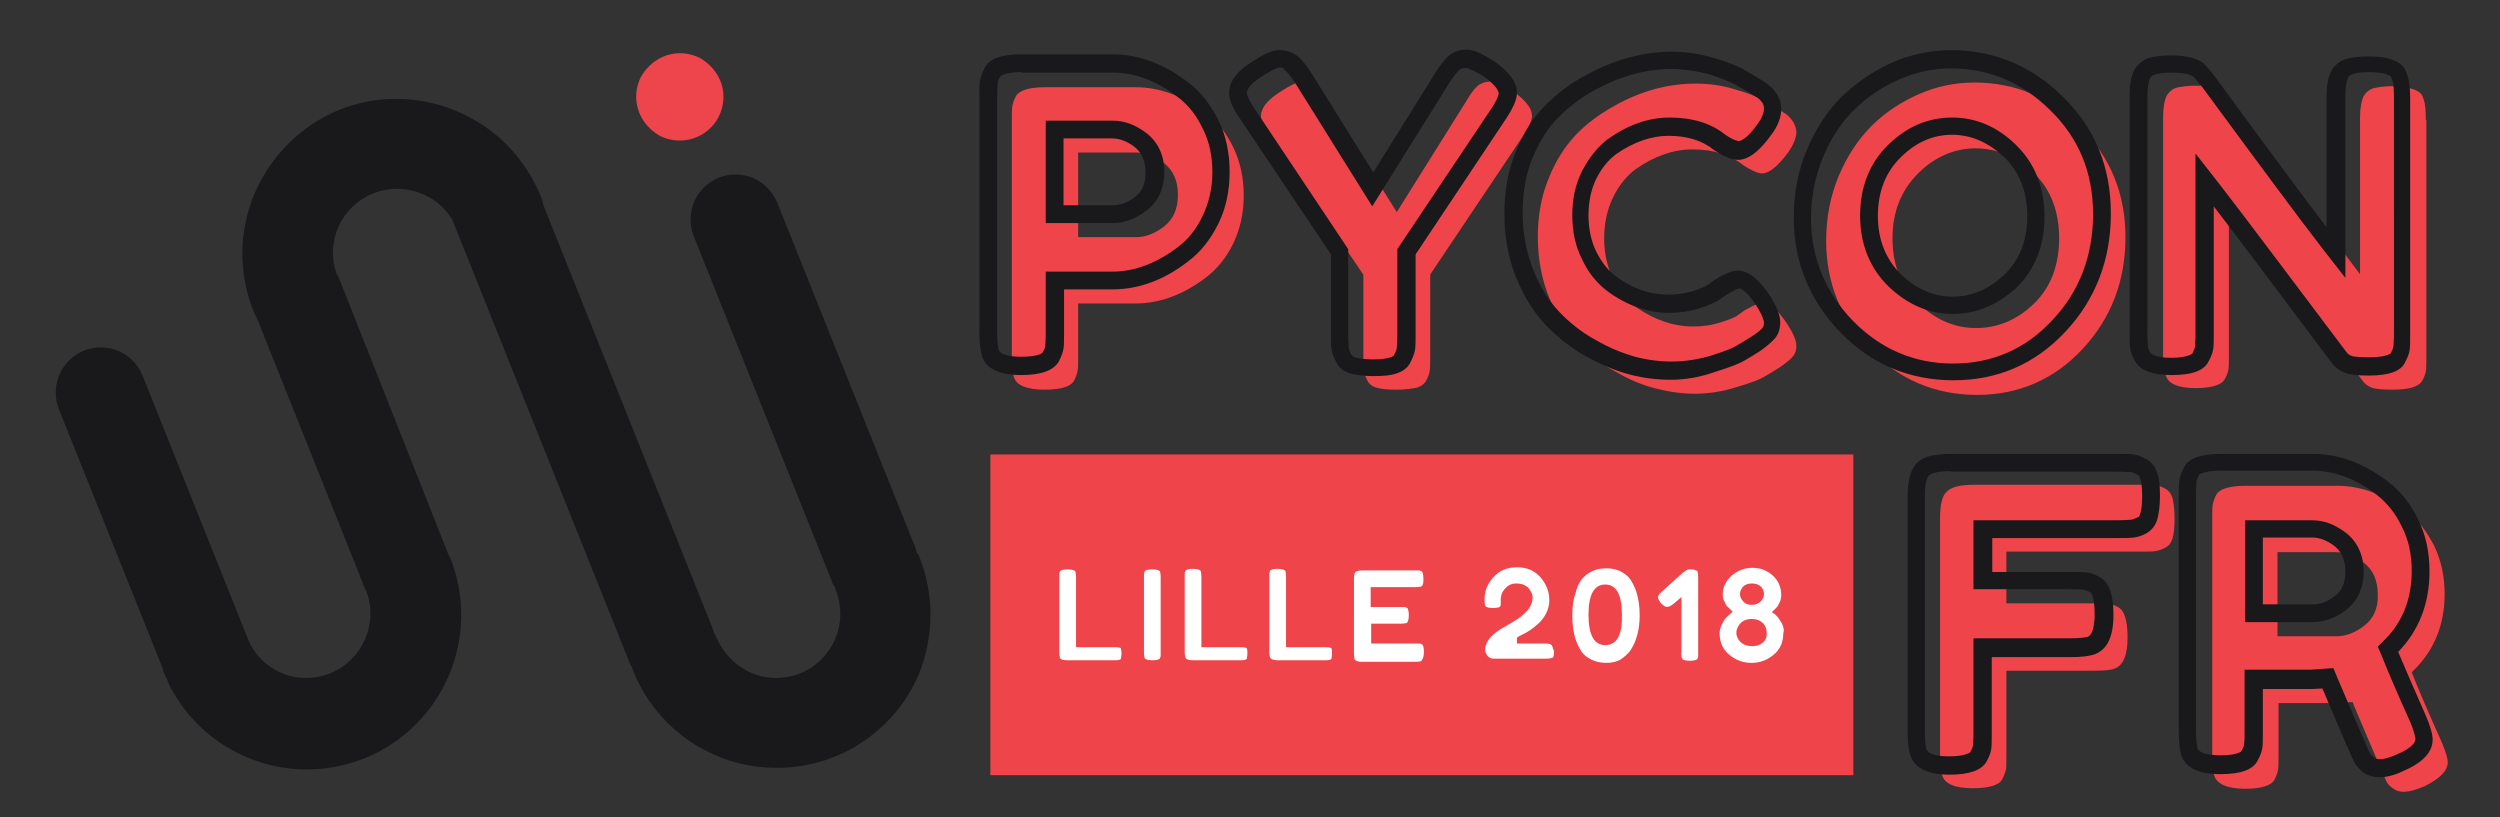
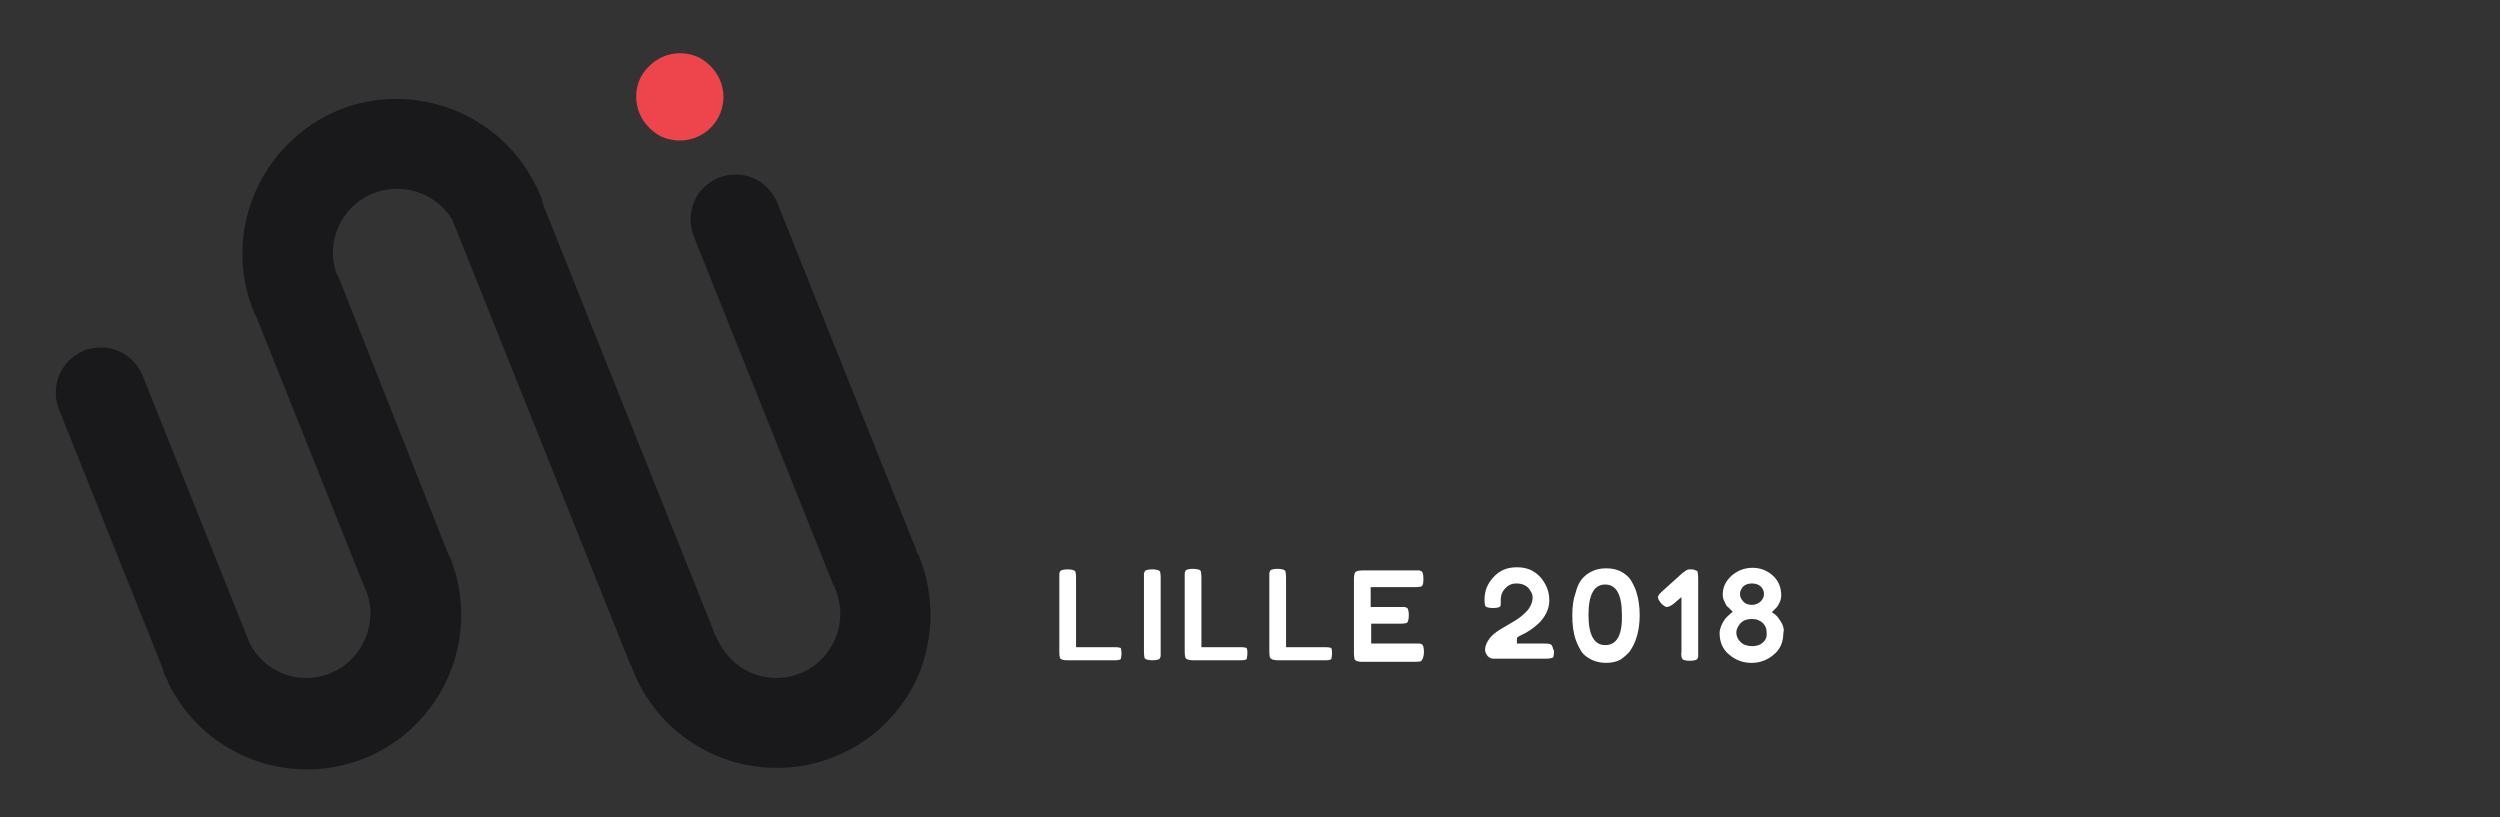
<svg xmlns="http://www.w3.org/2000/svg" version="1.1" id="Calque_1" x="0" y="0" viewBox="0 0 478.6 156.5" xml:space="preserve">
  <rect x="0" y="0" width="478.6" height="156.5" fill="#333333" stroke="none" />
  <style>.st0{fill:#ee444a}.st1{fill:#19181b}</style>
-   <path class="st0" d="M206.4 58.1h11c4.6 0 9.2-1.7 13.5-5 2.1-1.6 3.9-3.8 5.2-6.5 1.3-2.7 2-5.8 2-9.2 0-3.4-.7-6.5-2-9.2-1.3-2.7-3.1-5-5.2-6.5-4.3-3.3-8.9-5-13.4-5h-17.4c-3.1 0-5 .6-5.6 1.7-.4.7-.6 1.4-.7 1.9-.1.6-.1 1.5-.1 2.7v45.2c0 1.8.1 3.1.4 4 .5 1.6 2.5 2.4 5.9 2.4 3.1 0 5-.6 5.6-1.7.4-.7.6-1.4.7-1.9.1-.6.1-1.5.1-2.7V58.1zm0-28.9h11c1.9 0 3.7.7 5.4 2 1.8 1.4 2.7 3.4 2.7 6.1 0 2.7-.9 4.7-2.7 6.1-1.7 1.3-3.5 2-5.3 2h-11.1V29.2zM261.1 71c.1.5.3 1.2.7 1.9.3.6.9 1.1 1.7 1.3.9.3 2.3.4 3.9.4s3-.2 3.9-.4c.8-.3 1.4-.7 1.7-1.3.4-.7.6-1.3.7-1.9.1-.6.1-1.5.1-2.7V52.6l.1-.2L291.6 26c1.4-2.1 1.7-3.3 1.7-3.8 0-1.4-1.2-3-3.6-4.7-2.5-1.6-3.7-1.9-4.3-1.9-.8 0-1.5.2-2.2.6-.5.3-1.3 1.1-2.4 3l-13.4 21.4L254 19.2c-1-1.5-1.9-2.5-2.7-3.1-.5-.4-1.1-.5-2-.5-.5 0-1.7.3-4.7 2.3-2.1 1.4-3.2 2.9-3.2 4.3 0 .6.3 1.7 1.7 3.8L261 52.6v15.7c0 1.2.1 2.1.1 2.7zM342 21.9c-.5-.3-1.2-.8-2.2-1.4l-1.9-1.1c-1.3-.8-3.2-1.6-5.8-2.3-2.5-.8-5.1-1.1-7.5-1.1-5.2 0-10.5 1.4-15.6 4.3-2.7 1.5-5.2 3.3-7.3 5.5-2.1 2.2-3.9 5-5.2 8.3-1.4 3.3-2.1 7.1-2.1 11.2s.7 8 2.1 11.5c1.4 3.5 3.2 6.4 5.3 8.6 2.2 2.2 4.6 4.2 7.4 5.7 2.7 1.6 5.4 2.7 7.9 3.3 5.1 1.3 10 1.4 15.4-.3 2.7-.8 4.5-1.5 5.3-2 .9-.5 1.8-1.1 2.8-1.7.9-.6 1.7-1.2 2.4-1.9.6-.6.9-1.3.9-2.3 0-1-.6-2.4-1.7-4.1-1.8-2.7-3.4-4.2-4.7-4.2-.3 0-1.2.2-3.5 1.5l-1.4 1c-.7.5-1.9.9-3.5 1.4-1.6.5-3.2.7-5 .7-3.8 0-7.4-1.3-10.9-3.7-1.8-1.3-3.3-3.2-4.4-5.4-1.1-2.3-1.7-4.9-1.7-7.8 0-2.9.6-5.5 1.7-7.8s2.6-4.1 4.3-5.4c3.6-2.5 7.2-3.8 10.9-3.8 4 0 7.2 1 9.7 3 2 1.3 3.1 1.6 3.6 1.6 1.4 0 3.1-1.4 5-4 1-1.4 1.6-2.8 1.6-4-.1-1.2-.7-2.3-1.9-3.3zm36-6.1c-3.6 0-7.2.7-10.6 2.2-3.4 1.5-6.5 3.5-9.1 6.1-2.6 2.6-4.7 5.8-6.3 9.6-1.6 3.8-2.4 8-2.4 12.4 0 8 2.8 15 8.4 20.8 5.6 5.8 12.5 8.7 20.5 8.7s14.8-3 20.2-8.8c5.5-5.9 8.2-13.1 8.2-21.4 0-8.3-2.9-15.4-8.6-21-5.7-5.8-12.6-8.6-20.3-8.6zm11.3 42.4c-3.2 3.1-7 4.6-11 4.6-4.1 0-7.8-1.6-11.1-4.8-3.3-3.2-4.9-7.3-4.9-12.4s1.7-9.2 4.9-12.4c3.2-3.2 7-4.8 11-4.8 4.1 0 7.8 1.6 11.1 4.7s4.9 7.4 4.9 12.5-1.6 9.5-4.9 12.6zM464.4 23c0-1.8-.1-3.1-.4-3.9-.2-.7-.4-1.1-.8-1.4-.4-.3-1-.6-1.8-.8-.9-.2-2.1-.4-3.5-.4-1.5 0-2.7.2-3.6.4-.8.3-1.4.8-1.8 1.5-.4.8-.7 2.2-.7 4.1v30l-1.5-2c-3.8-5-11.6-15.4-23-30.9-1.3-1.6-1.6-1.9-1.7-1.9-.3-.3-.7-.6-1.7-.9-.9-.3-2.1-.4-3.6-.4s-2.8.2-3.7.4c-.8.3-1.4.8-1.8 1.5-.4.8-.7 2.2-.7 4.1v45.5c0 1.2 0 2.1.1 2.7.1.5.3 1.2.7 1.9.6 1.1 2.5 1.8 5.4 1.8 3.1 0 5-.6 5.6-1.7.4-.7.6-1.3.7-1.8.1-.6.1-1.5.1-2.7V38.9l1.5 2c3.9 5 12 15.8 24.1 32 .4.6 1 1 1.7 1.3.5.2 1.6.4 4.1.4 3.1 0 5-.6 5.6-1.7.4-.7.6-1.3.7-1.8.1-.6.1-1.5.1-2.7V23zm-54.5 82.6c1.3 0 2.2 0 2.8-.1.5-.1 1.2-.3 1.9-.7.6-.3 1-.8 1.3-1.7.3-.9.4-2.3.4-3.9s-.2-3-.4-3.9c-.3-.8-.7-1.4-1.3-1.7-.7-.4-1.3-.6-1.8-.7-.6-.1-1.5-.1-2.7-.1H378c-2.6 0-4.4.4-5.3 1.3-.9.8-1.3 2.5-1.3 5.1v45.3c0 1.8.1 3.1.4 3.9.5 1.7 2.5 2.5 5.9 2.5 3.1 0 5-.6 5.6-1.7.4-.7.6-1.4.7-1.8.1-.4.1-1.2.1-2.7v-16.3h16.8c1.8 0 3.1-.1 3.9-.4 1.7-.6 2.5-2.6 2.5-6 0-3.1-.6-5.1-1.7-5.7-.7-.4-1.3-.6-1.8-.7-.6-.1-1.5-.1-2.8-.1h-16.9v-9.9h25.8zm58.7 40.3c0-.5-.2-1.6-1.2-3.9-2.6-5.8-4.4-10-5.5-12.8l-.2-.5.4-.4c3.9-3.8 5.9-8.7 5.9-14.6 0-3.4-.7-6.5-2-9.2-1.4-2.7-3.1-5-5.1-6.5-4.3-3.3-8.9-5-13.4-5h-17.6c-3.1 0-5 .6-5.6 1.7-.4.7-.6 1.4-.7 1.9-.1.6-.1 1.5-.1 2.7v45.2c0 1.8.1 3.1.4 4 .5 1.6 2.5 2.5 5.9 2.5 3.1 0 5-.6 5.6-1.7.4-.7.6-1.4.7-1.9.1-.6.1-1.5.1-2.7v-10.1h11.1l3.1-.2.2.6c3.7 8.7 5.8 13.7 6.3 14.7.2.4.7.9 1.3 1.3 1.1.8 2.8.9 6-.5 2.8-1.4 4.4-2.9 4.4-4.6zm-16-26.1c-1.7 1.3-3.5 2-5.2 2H436v-16.1h11.1c1.9 0 3.7.7 5.4 2 1.8 1.4 2.7 3.4 2.7 6.1.1 2.6-.8 4.6-2.6 6z" />
-   <path class="st1" d="M195.5 71.8c-4.2 0-6.7-1.2-7.5-3.6-.3-1-.5-2.5-.5-4.5V18.4c0-1.3 0-2.3.1-2.9.1-.7.4-1.5.9-2.5.9-1.8 3.2-2.6 7.1-2.6H213c5 0 9.8 1.8 14.5 5.4 2.3 1.7 4.2 4.2 5.7 7.1 1.5 3 2.2 6.4 2.2 10 0 3.6-.7 7-2.2 10-1.5 3-3.4 5.4-5.7 7.1-4.6 3.6-9.5 5.4-14.5 5.4h-9.3v8.4c0 1.3 0 2.3-.1 2.9-.1.7-.4 1.5-.9 2.5-1 1.7-3.3 2.6-7.2 2.6zm.1-58c-3 0-4 .7-4.1.8-.4.7-.5 1.1-.5 1.3 0 .4-.1 1.1-.1 2.5v45.2c0 2.1.2 3 .3 3.4.3.8 1.9 1.3 4.3 1.3 3.5 0 4.1-.8 4.1-.8.4-.7.5-1.1.5-1.3 0-.3.1-1 .1-2.5V52H213c4.2 0 8.4-1.6 12.5-4.7 1.9-1.4 3.5-3.4 4.7-5.9 1.2-2.5 1.9-5.3 1.9-8.4 0-3.1-.6-6-1.9-8.5-1.2-2.5-2.8-4.5-4.7-5.9-4-3.1-8.2-4.7-12.4-4.7h-17.5zM213 42.7h-12.8V23.1H213c2.3 0 4.4.8 6.5 2.4 2.2 1.7 3.4 4.3 3.4 7.4 0 3.2-1.2 5.7-3.4 7.4-2.1 1.6-4.3 2.4-6.5 2.4zm-9.4-3.4h9.4c1.4 0 2.9-.5 4.3-1.6 1.4-1 2-2.6 2-4.7s-.7-3.7-2-4.8c-1.4-1.1-2.9-1.7-4.4-1.7h-9.3v12.8zM262.9 72c-1.8 0-3.3-.2-4.4-.5-1.3-.4-2.2-1.1-2.7-2.2-.5-.9-.8-1.7-.9-2.5-.1-.7-.1-1.6-.1-3V48.7l-17.5-26.1c-1.4-2-2-3.6-2-4.8 0-2 1.3-4 4-5.7 3.4-2.3 4.8-2.5 5.6-2.5 1.2 0 2.2.3 3 .8 1 .6 2 1.8 3.1 3.5L262.9 33l11.9-19.1c1.1-1.8 2.1-2.9 2.9-3.5.9-.6 1.9-.9 3.1-.9.7 0 2.1.2 5.2 2.2 3 2.1 4.4 4.1 4.4 6.1 0 1.2-.7 2.8-2 4.8L271 48.7V64c0 1.3 0 2.3-.1 2.9-.1.7-.4 1.5-.9 2.5s-1.4 1.7-2.7 2.1c-1.1.4-2.6.5-4.4.5zm-18-59.1s-.9.1-3.7 2c-1.6 1-2.5 2.1-2.5 2.9 0 0 0 .8 1.4 2.9l18 27v16.2c0 1.5.1 2.2.1 2.6 0 .2.1.6.5 1.4.1.1.2.3.7.5.5.2 1.6.4 3.4.4 1.8 0 2.9-.2 3.4-.4.6-.2.7-.4.7-.5.4-.7.5-1.1.5-1.3 0-.4.1-1.1.1-2.5V47.7l.4-.6 17.6-26.3c1.4-2.1 1.4-2.9 1.4-2.9 0-.3-.2-1.4-2.9-3.3-2.5-1.5-3.3-1.6-3.3-1.6-.5 0-.9.1-1.2.3-.1.1-.8.6-2 2.5l-14.8 23.7-14.8-23.7c-1.1-1.7-1.8-2.3-2.2-2.6 0-.2-.3-.3-.8-.3zm74.9 59.8c-2.5 0-5.1-.3-7.8-1s-5.5-1.9-8.4-3.5c-2.9-1.6-5.5-3.7-7.7-6-2.3-2.4-4.2-5.5-5.7-9.2-1.5-3.7-2.2-7.8-2.2-12.1s.7-8.3 2.2-11.9c1.4-3.5 3.3-6.5 5.6-8.8 2.3-2.3 4.9-4.3 7.8-5.8 5.4-3 11-4.5 16.5-4.5 2.6 0 5.3.4 8 1.2 2.7.8 4.8 1.6 6.2 2.5l1.9 1.1c1 .6 1.8 1.1 2.3 1.5l.1.1c1.6 1.3 2.4 2.8 2.4 4.5 0 1.6-.6 3.3-1.9 5-2.3 3.2-4.4 4.8-6.4 4.8-1.2 0-2.6-.6-4.6-1.9-2.2-1.8-5.1-2.7-8.7-2.7-3.3 0-6.7 1.2-10 3.5-1.5 1.1-2.8 2.7-3.8 4.7s-1.5 4.4-1.5 7 .5 5 1.5 7 2.3 3.7 3.9 4.8c3.1 2.3 6.4 3.4 9.8 3.4 1.6 0 3.1-.2 4.5-.6 1.4-.4 2.4-.8 3-1.2l1.4-1c2.8-1.7 3.9-1.8 4.5-1.8 2 0 4 1.6 6.2 4.9 1.3 2.1 1.9 3.7 1.9 5 0 1.4-.4 2.5-1.3 3.4-.8.8-1.7 1.5-2.7 2.2-1 .6-1.9 1.2-2.8 1.7-1 .6-2.8 1.3-5.7 2.2-2.8 1-5.6 1.5-8.5 1.5zm.2-59.5c-4.9 0-9.9 1.4-14.8 4.1-2.6 1.4-4.9 3.2-6.9 5.2s-3.6 4.6-4.9 7.7c-1.3 3.1-1.9 6.7-1.9 10.6 0 3.9.7 7.5 2 10.8 1.3 3.3 3 6 5 8.1 2 2.1 4.4 4 7 5.4 2.6 1.5 5.1 2.5 7.5 3.2 5.1 1.3 9.7 1.2 14.5-.2 3.4-1.1 4.5-1.6 4.9-1.9.9-.5 1.8-1.1 2.8-1.7.8-.5 1.5-1 2.1-1.6.2-.2.4-.5.4-1.1 0-.2-.1-1.1-1.4-3.2-2.1-3.3-3.3-3.4-3.3-3.4s-.6.1-2.6 1.3l-1.3.9c-.9.6-2.2 1.1-4 1.7-1.7.5-3.6.8-5.5.8-4.1 0-8.1-1.4-11.8-4.1-2-1.5-3.7-3.5-4.9-6.1-1.3-2.5-1.9-5.4-1.9-8.5 0-3.1.6-6 1.9-8.5 1.3-2.5 2.9-4.5 4.8-6 3.9-2.8 7.9-4.2 11.9-4.2 4.4 0 8 1.1 10.7 3.3 1.8 1.2 2.5 1.2 2.6 1.2 0 0 1.3 0 3.6-3.3.8-1.1 1.2-2.1 1.2-3 0-.4-.1-1-1.1-1.9-.5-.3-1.2-.8-2.1-1.3l-1.9-1.1c-1.2-.7-3-1.4-5.4-2.2-2.5-.6-4.9-1-7.2-1zm54 59.6c-8.5 0-15.8-3.1-21.7-9.2-5.9-6.1-8.9-13.5-8.9-21.9 0-4.6.8-9 2.5-13s3.9-7.5 6.7-10.2c2.8-2.7 6-4.9 9.6-6.5 3.6-1.6 7.4-2.4 11.3-2.4 8.2 0 15.5 3 21.5 9 6.1 6 9.1 13.4 9.1 22.3 0 8.8-2.9 16.4-8.7 22.6-5.8 6.2-13 9.3-21.4 9.3zm-.5-59.7c-3.4 0-6.7.7-9.9 2.1-3.2 1.4-6.1 3.3-8.6 5.8-2.5 2.4-4.5 5.5-6 9.1-1.5 3.6-2.3 7.6-2.3 11.7 0 7.5 2.7 14.1 8 19.6 5.3 5.4 11.7 8.2 19.2 8.2s13.9-2.8 19-8.3c5.2-5.5 7.8-12.4 7.8-20.3s-2.7-14.5-8.1-19.8c-5.4-5.4-11.8-8.1-19.1-8.1zm.3 47c-4.5 0-8.6-1.8-12.2-5.2-3.6-3.5-5.5-8.1-5.5-13.6s1.8-10.1 5.4-13.6c3.6-3.5 7.7-5.2 12.2-5.2 4.5 0 8.6 1.7 12.2 5.2 3.6 3.5 5.5 8.1 5.5 13.7s-1.8 10.2-5.4 13.7c-3.6 3.3-7.7 5-12.2 5zm-.1-34.3c-3.6 0-6.9 1.4-9.8 4.3-2.9 2.8-4.4 6.6-4.4 11.2s1.5 8.3 4.4 11.2c2.9 2.8 6.3 4.3 9.9 4.3 3.6 0 6.9-1.4 9.9-4.2 2.9-2.8 4.4-6.5 4.4-11.2 0-4.7-1.5-8.5-4.4-11.3-3.1-2.9-6.4-4.3-10-4.3zm79.8 46.1c-2.3 0-3.8-.2-4.7-.6-1-.4-1.8-1-2.4-1.8-10.7-14.3-18.3-24.4-22.6-30v24.3c0 1.3 0 2.3-.1 3-.1.7-.4 1.5-.9 2.4-.9 1.8-3.2 2.6-7.1 2.6-3.7 0-6-.9-7-2.7-.5-.9-.8-1.7-.9-2.5-.1-.7-.1-1.7-.1-3V18.3c0-2.2.3-3.8.9-4.9.6-1.1 1.6-1.9 2.8-2.3 1.1-.3 2.5-.5 4.2-.5 1.7 0 3.1.2 4.1.5 1.1.3 1.9.7 2.4 1.3 0 0 .3.2 1.8 2.1 10.1 13.8 17.3 23.5 21.5 29v-25c0-2.2.3-3.8.9-4.9.6-1.1 1.6-1.9 2.8-2.3 1.1-.3 2.5-.5 4.1-.5 1.6 0 3 .1 4 .4 1.1.3 1.9.7 2.4 1.1.6.5 1 1.2 1.3 2.2.3.9.5 2.3.5 4.3V64c0 1.4 0 2.3-.1 3-.1.7-.4 1.5-.9 2.4-.7 1.6-3 2.5-6.9 2.5zm-33.1-42.4l4.6 5.9c3.9 5 12 15.8 24.2 32 .2.3.6.6.9.7.1.1.9.3 3.5.3 3.5 0 4.1-.8 4.1-.8.4-.8.5-1.2.5-1.3 0-.3.1-1 .1-2.5V18.6c0-2.2-.2-3-.3-3.3-.2-.5-.3-.7-.3-.7s-.3-.2-1.2-.5c-.5-.1-1.4-.3-3-.3-1.3 0-2.3.1-3.1.4-.4.1-.7.3-.9.7-.1.3-.5 1.1-.5 3.3v35l-4.6-5.9c-3.8-4.9-11.6-15.4-23-30.9-1.1-1.3-1.4-1.6-1.5-1.7-.2-.1-.4-.3-1.1-.5-.5-.1-1.4-.3-3.1-.3-1.7 0-2.7.2-3.2.4-.4.1-.7.3-.9.7-.1.3-.5 1.1-.5 3.3v45.5c0 1.4.1 2.2.1 2.5 0 .2.1.6.5 1.3.1.2 1.1.9 3.9.9 3 0 4-.7 4.1-.8.4-.8.5-1.2.5-1.3 0-.3.1-1 .1-2.5V29.5zm-47.2 118.8c-4.2 0-6.7-1.3-7.5-3.7-.3-.9-.5-2.4-.5-4.4V94.9c0-3 .6-5.1 1.8-6.3 1.2-1.2 3.3-1.7 6.5-1.7h32.1c1.3 0 2.3 0 2.9.1.7.1 1.5.4 2.4.9 1 .5 1.7 1.5 2.1 2.7.4 1.1.5 2.6.5 4.4 0 1.8-.2 3.3-.5 4.4-.4 1.3-1.1 2.1-2.1 2.7-.9.5-1.7.7-2.4.8-.7.1-1.6.1-3 .1h-24.1v6.5h15.2c1.4 0 2.4 0 3 .1.7.1 1.5.4 2.4.9 1.8 1 2.6 3.4 2.6 7.2 0 4.2-1.2 6.7-3.7 7.6-1 .3-2.4.5-4.5.5h-15.1v14.6c0 1.3 0 2.3-.1 3-.1.7-.4 1.5-.9 2.4-.9 1.6-3.2 2.5-7.1 2.5zm.2-58.1c-3.2 0-4 .7-4.1.8-.2.2-.8 1-.8 3.8v45.3c0 2.2.2 3 .3 3.3.4 1.3 3.1 1.4 4.3 1.4 3 0 4-.7 4.1-.8.4-.8.5-1.2.5-1.3 0-.3.1-1 .1-2.5v-18h18.5c2.1 0 3-.2 3.4-.3.8-.3 1.3-1.9 1.3-4.3 0-3.1-.6-4.1-.8-4.2-.7-.4-1.1-.4-1.2-.5-.4 0-1.1-.1-2.6-.1h-18.6V99.6h27.5c1.5 0 2.2-.1 2.6-.1.2 0 .6-.1 1.4-.5.1 0 .3-.1.4-.6.2-.5.4-1.6.4-3.4 0-1.8-.2-2.9-.4-3.4-.2-.6-.4-.7-.5-.7-.7-.4-1-.5-1.2-.5-.4 0-1.1-.1-2.5-.1h-32.1zm82.1 58.6c-1.1 0-2.1-.3-3-.9-.8-.6-1.3-1.2-1.7-1.8-.6-1.1-2.6-5.8-6.2-14.3l-1.9.1h-9.5v8.4c0 1.3 0 2.3-.1 2.9-.1.7-.4 1.5-.9 2.4-.9 1.8-3.3 2.6-7.1 2.6-4.2 0-6.7-1.2-7.5-3.6-.3-1-.5-2.5-.5-4.5V94.9c0-1.3 0-2.3.1-2.9.1-.7.4-1.5.9-2.5.9-1.8 3.2-2.6 7.1-2.6h17.6c5 0 9.8 1.8 14.5 5.4 2.3 1.8 4.2 4.2 5.6 7.1 1.5 3 2.2 6.3 2.2 10 0 6.1-2 11.3-6 15.4 1.2 2.8 2.9 6.8 5.3 12.2.9 2.1 1.3 3.6 1.3 4.6 0 2.4-1.9 4.4-5.6 6-1.2.6-2.9 1.2-4.6 1.2zm-1.7-4.4s.2.3.8.7c.8.6 2.8 0 4.3-.7 2.2-.9 3.5-2 3.5-2.9 0-.1 0-.9-1-3.3-2.6-5.8-4.4-10-5.5-12.8l-.7-1.6 1.2-1.2c3.5-3.4 5.3-7.9 5.3-13.3 0-3.1-.6-6-1.9-8.5-1.2-2.5-2.8-4.5-4.7-6-4-3.1-8.2-4.7-12.4-4.7h-17.6c-3 0-4 .7-4.1.8-.4.7-.5 1.1-.5 1.3 0 .4-.1 1.1-.1 2.5v45.2c0 2.1.2 3 .3 3.4.3.8 1.9 1.3 4.3 1.3 3.5 0 4.1-.8 4.1-.8.4-.7.5-1.1.5-1.3.1-.5.1-1.3.1-2.5v-11.8h12.8l4.2-.3.7 1.7c4.7 11 6 14.1 6.4 14.8zm-11-25.3h-13V99.6h12.8c2.3 0 4.4.8 6.5 2.4 2.2 1.7 3.4 4.3 3.4 7.4 0 3.2-1.2 5.7-3.4 7.4-2 1.5-4.2 2.3-6.3 2.3zm-9.6-3.4h9.6c1.4 0 2.8-.5 4.2-1.6 1.4-1 2-2.6 2-4.7s-.7-3.7-2-4.8c-1.4-1.1-2.9-1.7-4.4-1.7h-9.4v12.8z" />
-   <path class="st0" d="M189.6 87h165.2v61.4H189.6z" />
  <path d="M204.3 126.4h9.2c.6 0 .9-.1 1-.2.1 0 .1-.1.1-.2s.1-.4.1-.9-.1-.7-.1-.9c0-.1-.1-.2-.2-.2s-.3-.1-.9-.1H206v-13.3c0-.7-.1-1-.1-1.1-.1-.4-.9-.5-1.5-.5-.9 0-1.3.2-1.4.3-.1.2-.2.4-.2.5v15c0 .7.1 1 .1 1.1.1.4.8.5 1.4.5zm16.3 0c1.2 0 1.4-.3 1.4-.3.1-.2.2-.4.2-.5v-15c0-.7-.1-1-.1-1.1-.1-.4-.9-.5-1.5-.5-.9 0-1.3.2-1.4.3-.1.2-.2.4-.2.5v15c0 .7.1 1 .1 1.1.1.4.9.5 1.5.5zm7.8 0h9.2c.6 0 .9-.1 1-.2.1 0 .1-.1.1-.2s.1-.4.1-.9c0-.4 0-.7-.1-.9 0-.1-.1-.2-.2-.2s-.3-.1-.9-.1H230v-13.3c0-.7-.1-1-.1-1.2-.1-.4-1-.5-1.5-.5-1.2 0-1.4.3-1.4.3-.1.2-.2.4-.2.5v15c0 .7.1 1 .1 1.1.1.5.9.6 1.5.6zm16.2 0h9.2c.6 0 .9-.1 1-.2.1 0 .1-.1.1-.2s.1-.4.1-.9c0-.4 0-.7-.1-.9 0-.1-.1-.2-.2-.2s-.3-.1-.9-.1h-7.6v-13.3c0-.7-.1-1-.1-1.2-.1-.4-1-.5-1.5-.5-1.2 0-1.4.3-1.4.3-.1.2-.2.4-.2.5v15c0 .7.1 1 .1 1.1.2.5.9.6 1.5.6zm28-1.6c0-.9-.2-1.3-.3-1.4-.2-.1-.4-.2-.5-.2h-9.3v-3.8h5.6c.6 0 1-.1 1.1-.1.4-.1.5-.9.5-1.5 0-1.2-.3-1.4-.3-1.4-.2-.1-.4-.2-.5-.2h-6.5v-3.8h8.5c.7 0 1-.1 1.1-.1.5-.1.5-1 .5-1.5 0-.9-.2-1.3-.3-1.4-.2-.1-.4-.2-.5-.2h-10.8c-1 0-1.3.2-1.4.3-.1.1-.3.4-.3 1.3V125c0 .7.1 1 .1 1.1.1.5.9.6 1.5.6h10.1c.7 0 1-.1 1.1-.1.5-.4.6-1.3.6-1.8zm24.6-1c-.1-.2-.1-.3-.3-.4-.1-.1-.4-.2-1.2-.2h-5.3v-1.1l.4-.3.6-.3c.9-.4 2-1.1 3.2-2.2.5-.5 1-1.1 1.4-1.9.4-.8.6-1.6.6-2.5 0-1.7-.6-3.1-1.7-4.4-1.2-1.3-2.6-1.9-4.5-1.9s-3.3.6-4.5 1.9c-1.2 1.3-1.7 2.7-1.7 4.3 0 .7.1 1 .1 1.1.1.4.9.5 1.5.5 1.2 0 1.4-.3 1.4-.3.1-.2.1-.3.1-.4v-1.1l.1-.6c.1-.5.4-1 .9-1.5s1.1-.8 1.9-.8c.7 0 1.2.1 1.6.3.4.2.7.4.9.7.2.2.3.5.5.8.2.4.2.7.2.9 0 .9-.4 1.8-1.1 2.6-.7.7-1.5 1.4-2.4 1.9-.9.5-1.8 1.1-2.7 1.6-.8.5-1.6 1.1-2.1 1.8s-.8 1.4-.8 2.1c0 .4.2.8.5 1.2.3.3.7.5 1.1.5h10c.7 0 1.1-.1 1.3-.2.1 0 .2-.1.2-.3.1-.3.1-.6.1-1.1-.2-.1-.2-.5-.3-.7zm14.8.9c1.2-1.7 1.9-4 1.9-6.9 0-1.6-.2-3.2-.7-4.7-.3-.8-.7-1.6-1.1-2.2-.4-.6-1.1-1.1-1.8-1.5-.8-.4-1.7-.6-2.8-.6-1.1 0-2 .2-2.8.6-.8.4-1.4.9-1.9 1.5s-.9 1.5-1.2 2.7c-.4 1.1-.6 2.5-.6 4.2 0 1.8.2 3.4.7 4.8.3.8.7 1.6 1.1 2.2.4.6 1.1 1.1 1.9 1.5 1.6.8 4 .8 5.5 0 .7-.5 1.3-1 1.8-1.6zm-4.7-1.2c-2.1 0-3.2-1.9-3.2-5.8s1.1-5.8 3.2-5.8 3.2 1.9 3.2 5.8c.1 3.9-1 5.8-3.2 5.8zm14.6 2.2c0 .1.1.3.2.5.1.1.5.3 1.4.3.9 0 1.3-.2 1.4-.3.1-.2.2-.4.2-.5v-15c0-.7-.1-1-.1-1.2l-.1-.2s-.2-.1-.5-.2c-.2-.1-.6-.1-1-.1-.3 0-.7.2-1 .5l-.2.1-4.1 3.7c-.6.5-.7.9-.7 1 0 .3.2.7.6 1.2.4.4.8.7 1.1.7.2 0 .7-.1 1.4-.7l1.4-1.2v10.5c-.1.4 0 .7 0 .9zm19.2-6.4c-.5-.8-.7-1.1-.8-1.2l-.5-.5-.6-.4.9-.9c.2-.2.4-.6.6-1 .2-.4.3-.9.3-1.3 0-1.5-.5-2.8-1.6-3.8s-2.4-1.5-3.9-1.5-2.8.5-4 1.5c-1.1 1-1.7 2.2-1.7 3.6 0 .5.1 1 .4 1.5.3.7.5.9.6.9l.4.4.5.5-1.1 1c-.3.3-.6.7-.9 1.3-.3.6-.5 1.2-.5 1.8 0 1.7.6 3.1 1.8 4.1 1.3 1.1 2.7 1.6 4.3 1.6s3-.5 4.3-1.6c1.2-1 1.8-2.4 1.8-4.1.2-.7 0-1.3-.3-1.9zm-7.4-7c.4-.4 1-.6 1.7-.6s1.3.2 1.7.6c.4.4.6.9.6 1.4 0 .5-.2 1-.6 1.4-.4.4-1 .7-1.7.7s-1.3-.2-1.7-.7c-.4-.4-.6-.9-.6-1.4 0-.5.2-.9.6-1.4zm3.9 10.6c-.5.5-1.2.8-2.2.8-.9 0-1.7-.3-2.2-.8-.5-.5-.8-1.1-.8-1.8 0-.6.3-1.2.8-1.8.5-.5 1.2-.8 2.2-.8.9 0 1.6.3 2.1.8s.7 1.1.7 1.7c.1.8-.1 1.4-.6 1.9z" fill="#fff" />
  <path class="st1" d="M176 106.6c-.1-.3-.2-.5-.4-.7l-.1-.2c-.1-.2-.1-.5-.2-.7l-26.5-66.2c-.9-2.1-2.5-3.8-4.6-4.7-2.1-.9-4.5-.9-6.6-.1-2.1.9-3.8 2.5-4.7 4.6-.9 2.1-.9 4.5-.1 6.6l26.5 66.2c.1.4.3.7.4.8l.1.2c.1.2.1.4.2.6 2.5 6.3-.6 13.4-6.8 15.9-3 1.2-6.4 1.2-9.4-.1s-5.3-3.7-6.6-6.7c-.1-.2-.2-.5-.4-.7l-.1-.2c-.1-.2-.1-.5-.2-.7L104 39.2c-.1-.6-.3-1.2-.5-1.7-.5-1.2-1.1-2.4-1.9-3.8C94.3 21.1 78.6 15.6 65 21c-7.3 3-13 8.6-16.2 15.9-3.1 7.3-3.2 15.3-.3 22.6.2.5.4.9.6 1.2l20.7 51.8c.1.2.1.3.3.6 2.4 6.2-.7 13.3-6.9 15.8-3 1.2-6.4 1.2-9.4-.1-2.7-1.2-4.8-3.2-6.1-5.9l-20.4-51c-.9-2.1-2.5-3.8-4.6-4.7-2.1-.9-4.5-.9-6.6-.1-4.4 1.8-6.6 6.8-4.8 11.3L31 127.6l.1.2c.1.3.1.5.2.8.2.5.4 1 .7 1.5l.3.8c.3.7.7 1.4 1.1 2 3.2 5.4 7.9 9.5 13.7 12 7.2 3.1 15.3 3.2 22.6.3 7.3-2.9 13.1-8.6 16.2-15.8 3.1-7.3 3.2-15.3.3-22.6-.1-.1-.1-.3-.3-.5L65 53.5c-.1-.3-.2-.5-.4-.8l-.1-.1c-2.3-6.3.8-13.1 7-15.6 5.6-2.2 12.1 0 15.1 5.1l33.9 84.7c.1.4.3.7.4.8l.1.2c.1.2.1.4.2.6 2.9 7.3 8.6 13.1 15.8 16.2 3.7 1.6 7.6 2.4 11.7 2.4 3.8 0 7.5-.7 11-2.1 7.3-2.9 13.1-8.6 16.2-15.8 2.9-7.2 3-15.2.1-22.5z" />
  <path d="M138.1 16c-.7-2.1-2.2-3.8-4.1-4.9-2-1-4.2-1.2-6.4-.5-2.1.7-3.8 2.2-4.9 4.1-1 2-1.2 4.2-.5 6.4.7 2.1 2.2 3.8 4.1 4.9 1.2.6 2.5.9 3.8.9.9 0 1.7-.1 2.6-.4 4.4-1.4 6.8-6.1 5.4-10.5z" fill="#ee444b" />
</svg>